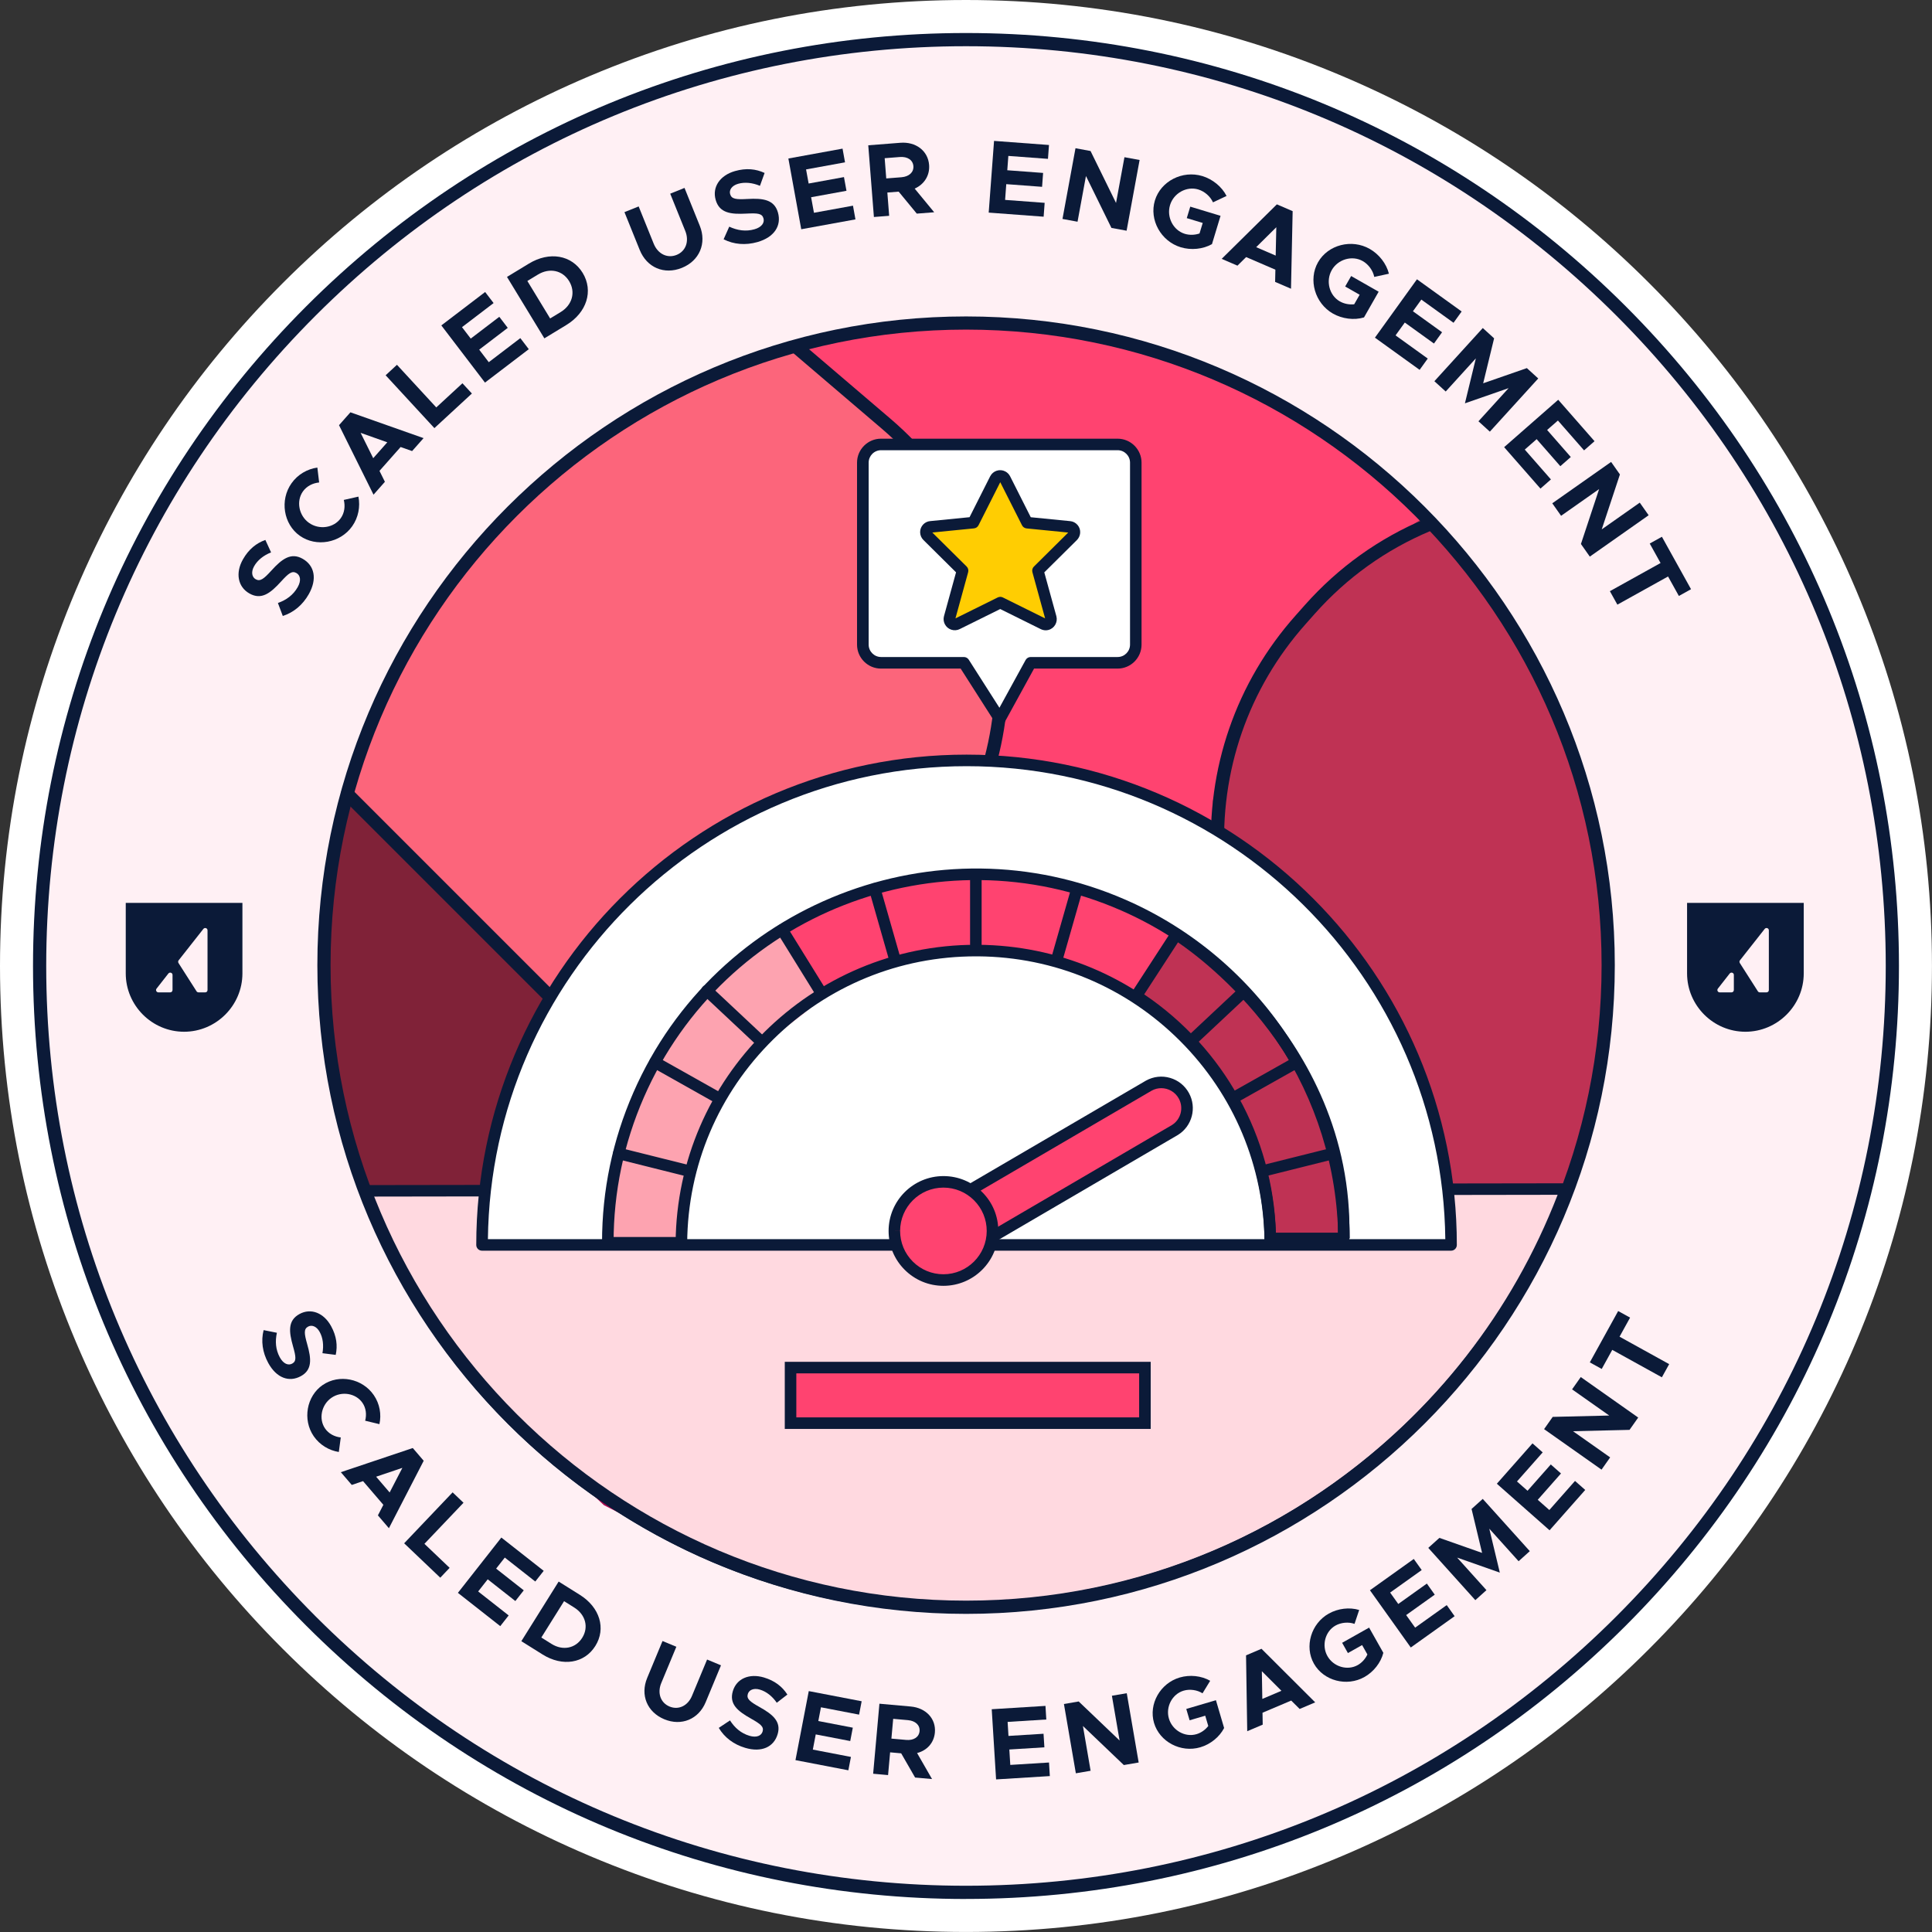
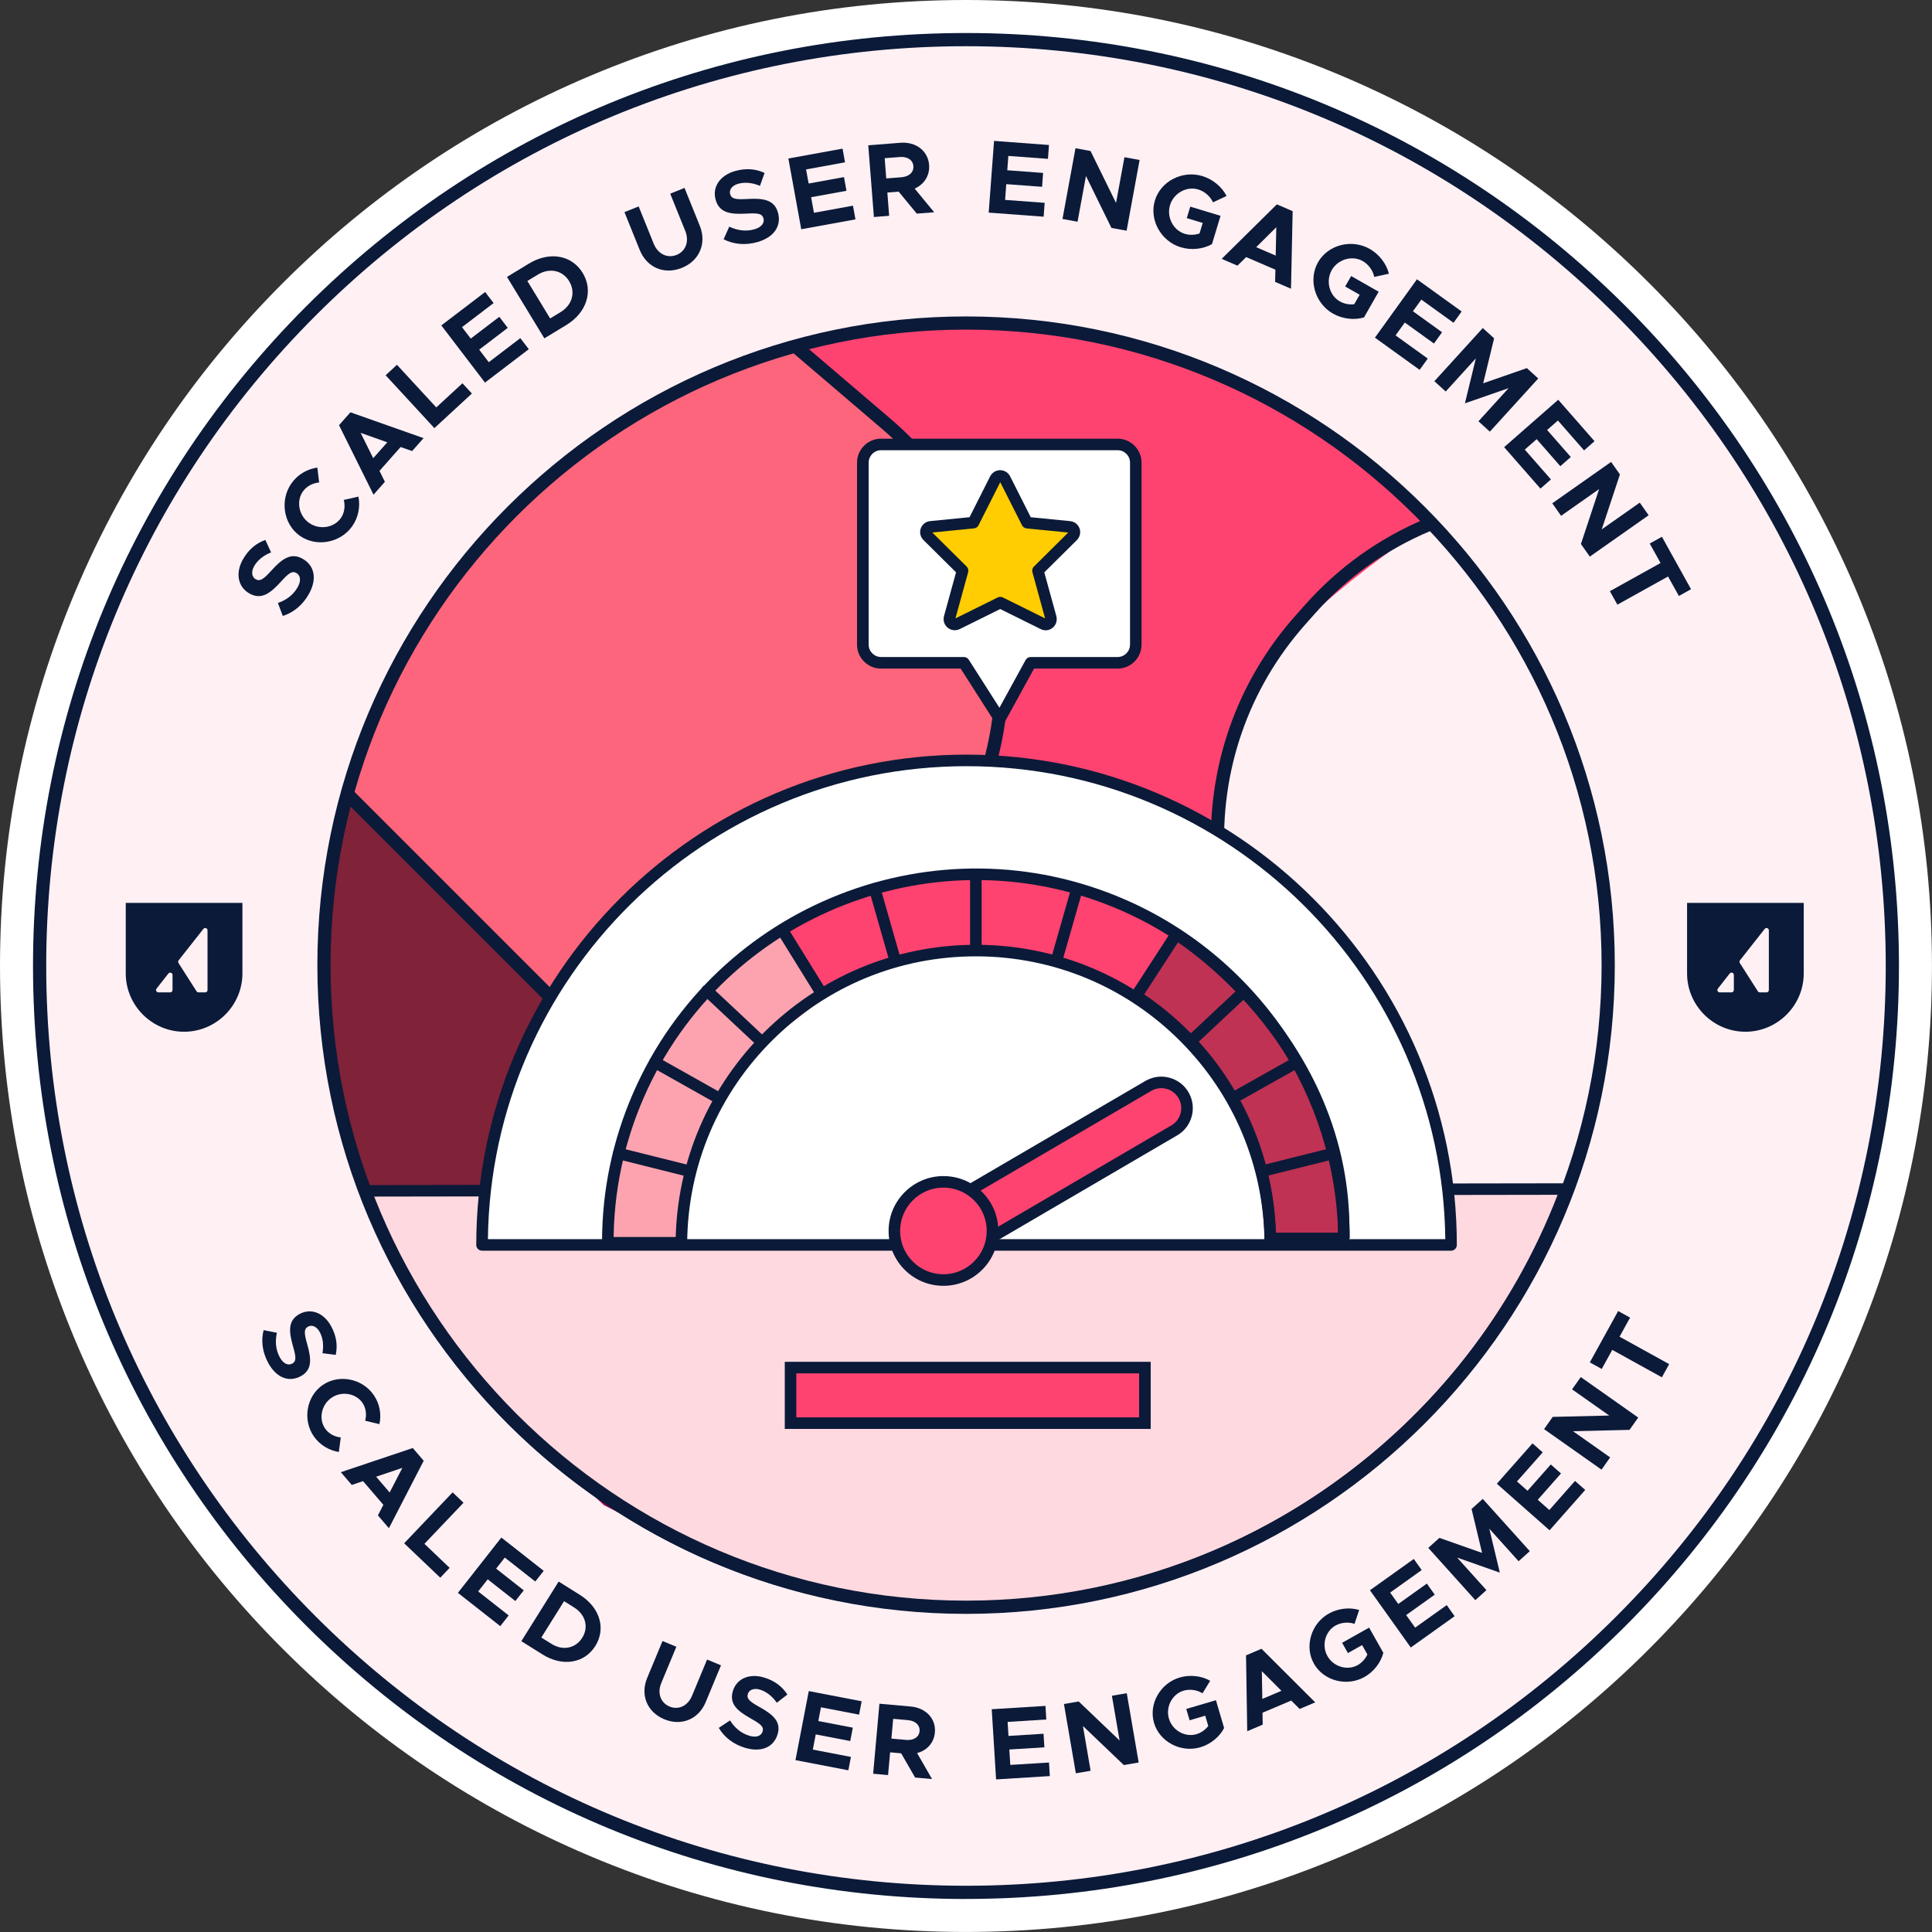
<svg xmlns="http://www.w3.org/2000/svg" id="Layer_2" viewBox="0 0 585.21 585.21">
  <rect x="0" y="0" width="585.21" height="585.21" fill="#333333" stroke="none" />
  <defs>
    <style>.cls-1{fill:#bf3254;}.cls-2{fill:#ffd9e0;}.cls-3{fill:#d6216b;}.cls-4{fill:#0b1a38;}.cls-5{fill:#fda3b0;}.cls-6{fill:#fff0f4;}.cls-7{fill:#ff4370;}.cls-8{fill:#aa0b53;}.cls-9{fill:#ffcd02;}.cls-10{fill:#fff;}.cls-11{fill:#802238;}.cls-12{fill:#fc657b;}</style>
  </defs>
  <g id="FILES">
    <path class="cls-10" d="M292.6,12c154.97,0,280.6,125.63,280.6,280.6s-125.63,280.6-280.6,280.6S12,447.58,12,292.6,137.63,12,292.6,12M292.6,0c-39.5,0-77.82,7.74-113.9,23-34.84,14.74-66.14,35.83-93,62.7-26.87,26.87-47.96,58.16-62.7,93C7.74,214.79,0,253.11,0,292.6s7.74,77.82,23,113.9c14.74,34.84,35.83,66.14,62.7,93,26.87,26.87,58.16,47.96,93,62.7,36.08,15.26,74.4,23,113.9,23s77.82-7.74,113.9-23c34.84-14.74,66.14-35.83,93-62.7,26.87-26.87,47.96-58.16,62.7-93,15.26-36.08,23-74.4,23-113.9s-7.74-77.82-23-113.9c-14.74-34.84-35.83-66.14-62.7-93-26.87-26.87-58.16-47.96-93-62.7C370.42,7.74,332.1,0,292.6,0h0Z" />
    <circle class="cls-6" cx="292.6" cy="292.6" r="280.6" />
    <path class="cls-4" d="M292.6,575.21c-75.49,0-146.45-29.4-199.83-82.77-53.38-53.38-82.77-124.34-82.77-199.83s29.4-146.45,82.77-199.83C146.15,39.4,217.12,10,292.6,10s146.45,29.4,199.83,82.77c53.38,53.38,82.77,124.34,82.77,199.83s-29.4,146.45-82.77,199.83c-53.38,53.38-124.34,82.77-199.83,82.77ZM292.6,14c-74.42,0-144.38,28.98-197,81.6S14,218.19,14,292.6s28.98,144.38,81.6,197,122.58,81.6,197,81.6,144.38-28.98,197-81.6,81.6-122.58,81.6-197-28.98-144.38-81.6-197S367.02,14,292.6,14Z" />
    <path class="cls-7" d="M369.16,259.22s-1.86-28.65,8.93-50.23c10.79-21.58,54.36-49.97,54.36-49.97l-22.88-21.39-33.37-21.58-26.26-8.43-24.31-5.8-33.7-4.06-29.93,2.57-20.87,4.69,29.06,28.05,22.7,28.28,9.67,41.67-6.7,37.58,32.37,40.93,37.95-21.58" />
    <path class="cls-3" d="M369.16,471.32s79.61-40.34,94.49-87.97l-78.86-71.29-11.91-33.86-60.65,24.56-23.81,56.93,80.74,111.63Z" />
    <path class="cls-12" d="M295.67,243.04s8.37-19.53,8.37-34.05-5.58-40.74-11.72-51.35c-6.14-10.6-15.42-20.66-23.9-29.3-8.47-8.65-27.3-23.31-27.3-23.31l-29.73,11.31-40.74,23.44-36.84,37.4-22.33,43.53-5.78,20.03,80.93,80.37,33.13-2.17,34.05,8.93,16.52,7.5,8.93-16.37" />
    <path class="cls-8" d="M389.96,460.49l-83.69-89.26s-38.33-42.79-46.14-44.28c-3.36-.64-13.64-4.33-24.29-6.11-14.14-2.36-28.92-2.82-28.92-2.82l-23.81,5.21-31.08,15.19-18.04,23.13-13.79,22.73,25.7,36.81,37,34.82,29.93,15.26,30.93,10.94,51.72,6.33,40.19-7.07,30.88-7.78,23.41-13.1Z" />
-     <polygon class="cls-1" points="430.96 156.79 415.3 168.06 403.76 175.5 387.74 194.51 374.37 216.06 367.3 242.85 369.53 274.48 383.3 307.6 411.95 335.5 445.44 366.76 463.65 383.54 482.07 337.77 486.72 286.61 481.03 242.94 460.66 193.27 430.96 156.79" />
    <polygon class="cls-11" points="186.64 321.11 105.71 240.74 97.89 275.91 101.59 334.85 115.75 373.58 120.5 382.51 130.44 366.23 167.08 361.27 176.29 341.73 166.82 330.32 186.64 321.11" />
    <path class="cls-4" d="M276.76,274.58c.56,0,1.13-.24,1.52-.7l2.78-3.25c36.52-42.77,31.43-107.28-11.34-143.8l-27.3-23.31c-.84-.72-2.1-.62-2.82.22-.72.84-.62,2.1.22,2.82l27.3,23.31c41.1,35.09,45.98,97.07,10.9,138.16l-2.78,3.25c-.72.84-.62,2.1.22,2.82.38.32.84.48,1.3.48Z" />
    <path class="cls-4" d="M186.54,323.85c.51,0,1.02-.2,1.41-.59.78-.78.78-2.05,0-2.83l-81.3-81.3c-.78-.78-2.05-.78-2.83,0-.78.78-.78,2.05,0,2.83l81.3,81.3c.39.39.9.59,1.41.59Z" />
    <path class="cls-4" d="M463.23,385.58c.55,0,1.1-.22,1.49-.67.74-.82.67-2.09-.16-2.82l-61.03-54.65c-19.48-17.33-31.05-41.3-32.58-67.51-1.53-26.21,7.17-51.37,24.49-70.85l2.84-3.2c9.73-10.94,21.48-19.35,34.94-25.02,1.02-.43,1.5-1.6,1.07-2.62-.43-1.02-1.6-1.5-2.62-1.07-14.01,5.9-26.25,14.66-36.38,26.05l-2.84,3.2c-18.04,20.27-27.09,46.46-25.5,73.74,1.59,27.28,13.64,52.23,33.91,70.27l61.03,54.64c.38.34.86.51,1.33.51Z" />
    <path class="cls-2" d="M474.36,360.16c-27.53,73.98-98.78,126.68-182.35,126.68s-153.74-52.41-181.4-126.13l363.75-.55Z" />
    <path class="cls-4" d="M292.01,488.59c-40.7,0-79.64-12.36-112.61-35.74-32.17-22.81-56.52-54.46-70.43-91.52l-.89-2.36,368.79-.55-.88,2.36c-13.82,37.14-38.3,68.92-70.79,91.9-33.22,23.5-72.37,35.92-113.2,35.92ZM113.15,362.45c13.8,35.39,37.36,65.61,68.27,87.54,32.38,22.96,70.62,35.1,110.58,35.1s78.55-12.2,111.18-35.28c31.22-22.08,54.91-52.44,68.63-87.9l-358.67.54Z" />
    <path class="cls-4" d="M292.63,488.85c-108.35,0-196.5-88.15-196.5-196.5s88.15-196.5,196.5-196.5,196.5,88.15,196.5,196.5-88.15,196.5-196.5,196.5ZM292.63,99.84c-106.15,0-192.5,86.36-192.5,192.5s86.36,192.5,192.5,192.5,192.5-86.36,192.5-192.5-86.36-192.5-192.5-192.5Z" />
    <path class="cls-4" d="M528.69,273.49h-17.67v21.36c0,4.86,1.99,9.27,5.19,12.48,3.2,3.2,7.62,5.19,12.48,5.19,9.71,0,17.67-7.95,17.67-17.67v-21.36h-17.67ZM525.18,299.9c0,.39-.3.69-.69.69h-3.6c-.55,0-.9-.65-.55-1.12l3.6-4.6c.43-.51,1.25-.22,1.25.43v4.6ZM535.79,299.9c0,.39-.3.69-.69.69h-2.02c-.25,0-.46-.1-.6-.3l-5.46-8.55c-.17-.26-.17-.61,0-.83l7.52-9.55c.43-.51,1.25-.22,1.25.43v18.11Z" />
    <path class="cls-4" d="M55.76,273.49h-17.67v21.36c0,4.86,1.99,9.27,5.19,12.48,3.2,3.2,7.62,5.19,12.48,5.19,9.71,0,17.67-7.95,17.67-17.67v-21.36h-17.67ZM52.25,299.9c0,.39-.3.69-.69.69h-3.6c-.55,0-.9-.65-.55-1.12l3.6-4.6c.43-.51,1.25-.22,1.25.43v4.6ZM62.86,299.9c0,.39-.3.69-.69.69h-2.02c-.25,0-.46-.1-.6-.3l-5.46-8.55c-.17-.26-.17-.61,0-.83l7.52-9.55c.43-.51,1.25-.22,1.25.43v18.11Z" />
    <path class="cls-10" d="M146.01,377.09c0-81.06,65.71-146.76,146.76-146.76s146.76,65.71,146.76,146.76H146.01Z" />
    <path class="cls-4" d="M439.54,378.84H146.01c-.97,0-1.75-.78-1.75-1.75,0-81.89,66.62-148.51,148.51-148.51s148.51,66.62,148.51,148.51c0,.97-.78,1.75-1.75,1.75ZM147.78,375.34h290.01c-.94-79.16-65.63-143.26-145-143.26s-144.06,64.11-145,143.26Z" />
    <path class="cls-7" d="M247.73,300.52l-12.65-19.35s33.86-18.98,60.84-16.74c26.98,2.23,49.86,9.67,59.72,18.23l-13.02,18.79s-23.26-12.28-32.74-12.65-16.56-2.42-29.02-.74c-12.47,1.67-33.12,12.47-33.12,12.47Z" />
    <path class="cls-5" d="M206.61,377.73s3.72-46.51,25.86-62.51c22.14-16,16.37-14.14,16.37-14.14l-12.65-19.35s-32.56,17.12-46.51,60.28c-13.95,43.16.84,34.6.84,34.6l16.09,1.12Z" />
    <path class="cls-1" d="M406.98,375.13h-21.62,21.62c1.64-60.28-50.66-92.12-50.66-92.12l-12.12,18.66v.04c25.31,16.42,40.59,44.54,40.59,74.71" />
    <path class="cls-4" d="M384.78,378.17c-.97,0-1.75-.78-1.75-1.75,0-29.7-14.88-57.08-39.79-73.24-.5-.32-.8-.88-.8-1.47,0-.34.1-.71.28-1l12.12-18.66c.51-.79,1.57-1.04,2.38-.54.54.33,13.47,8.29,26.38,23.83,11.93,14.37,25.98,38.14,25.12,69.82,0,.3-.09.57-.22.82h0s0,0,0,0c-.09.16-.2.3-.33.42h0s0,0,0,0c-.31.29-.71.46-1.17.47h-20.54c-.2.74-.88,1.29-1.69,1.29ZM386.48,373.38h18.78c.52-51.93-40.24-82.35-48.44-87.94l-10.24,15.76c24.2,16.35,38.93,43.05,39.9,72.18Z" />
    <path class="cls-7" d="M286.43,380.23c-4.17-1.1-6.66-5.36-5.56-9.53.53-2,1.82-3.71,3.61-4.75l63.53-37.13c3.78-2.07,8.52-.69,10.59,3.08,2,3.64.8,8.2-2.73,10.38l-63.53,37.15c-1.79,1.04-3.91,1.32-5.91.79Z" />
    <path class="cls-4" d="M288.41,382.24c-.82,0-1.64-.1-2.44-.32-2.46-.65-4.53-2.22-5.81-4.42-1.29-2.2-1.64-4.77-.99-7.24.65-2.46,2.22-4.53,4.42-5.82l63.53-37.12c2.28-1.25,4.85-1.54,7.31-.82,2.45.71,4.47,2.34,5.7,4.57,2.44,4.46.98,10.04-3.34,12.71l-63.57,37.17c-1.46.85-3.13,1.29-4.81,1.29ZM351.75,329.61c-.98,0-1.98.24-2.9.75l-63.49,37.1c-1.4.82-2.39,2.12-2.8,3.69-.41,1.56-.19,3.19.63,4.59.81,1.4,2.12,2.39,3.69,2.8h0c1.54.41,3.2.19,4.58-.61l63.52-37.15c2.7-1.67,3.63-5.21,2.08-8.03-1.1-2-3.17-3.14-5.31-3.14Z" />
    <path class="cls-7" d="M270.9,372.85c0,8.21,6.65,14.87,14.86,14.87,8.21,0,14.87-6.65,14.87-14.86h0c0-8.22-6.65-14.88-14.86-14.88-8.21,0-14.87,6.65-14.87,14.86h0Z" />
    <path class="cls-4" d="M285.77,389.48h0c-4.44,0-8.61-1.73-11.75-4.87s-4.86-7.31-4.86-11.75h0c0-9.17,7.46-16.62,16.62-16.62h0c4.44,0,8.61,1.73,11.75,4.87,3.14,3.14,4.87,7.31,4.86,11.75,0,9.17-7.46,16.62-16.62,16.62ZM285.77,359.73c-7.23,0-13.11,5.88-13.12,13.11h-1.75s1.75.01,1.75.01c0,3.5,1.36,6.8,3.84,9.28s5.77,3.84,9.27,3.85h0c7.23,0,13.11-5.88,13.12-13.11,0-3.51-1.36-6.81-3.84-9.29s-5.77-3.84-9.27-3.85h0Z" />
    <path class="cls-4" d="M185.86,376.31h-3.5c0-15.71,3.19-30.98,9.49-45.38,25.02-57.21,91.92-83.39,149.13-58.37,40.74,17.82,67.38,58.07,67.88,102.55l-3.5.04c-.48-43.1-26.3-82.11-65.78-99.38-55.44-24.25-120.27,1.13-144.52,56.56-6.1,13.95-9.2,28.75-9.2,43.98Z" />
    <path class="cls-4" d="M383.04,376.45c-.18-23.1-9.27-44.82-25.61-61.16-16.34-16.34-38.06-25.43-61.16-25.61-.23,0-.46,0-.69,0-23.1,0-44.86,8.91-61.34,25.14-16.64,16.39-25.91,38.28-26.09,61.63l-3.5-.03c.38-49.91,41.11-90.24,90.93-90.24.24,0,.47,0,.71,0,24.03.18,46.62,9.64,63.61,26.63,16.99,16.99,26.45,39.58,26.63,63.61l-3.5.03Z" />
    <path class="cls-4" d="M206.41,378.19h-22.3c-.97,0-1.75-.78-1.75-1.75s.78-1.75,1.75-1.75h22.3c.97,0,1.75.78,1.75,1.75s-.78,1.75-1.75,1.75Z" />
    <path class="cls-4" d="M209.06,356.55c-.14,0-.28-.02-.42-.05l-21.64-5.41c-.94-.23-1.51-1.18-1.27-2.12.23-.94,1.19-1.5,2.12-1.27l21.64,5.41c.94.23,1.51,1.18,1.27,2.12-.2.8-.91,1.33-1.7,1.33Z" />
    <path class="cls-4" d="M217.87,334.47c-.29,0-.58-.07-.86-.22l-19.45-10.94c-.84-.47-1.14-1.54-.67-2.38.47-.84,1.54-1.14,2.38-.67l19.45,10.94c.84.47,1.14,1.54.67,2.38-.32.57-.92.89-1.53.89Z" />
    <path class="cls-4" d="M230.55,317.2c-.43,0-.86-.16-1.2-.47l-16.41-15.38c-.71-.66-.74-1.77-.08-2.47.66-.71,1.77-.74,2.47-.08l16.41,15.38c.71.66.74,1.77.08,2.47-.34.37-.81.55-1.28.55Z" />
    <path class="cls-4" d="M248.66,302.36c-.59,0-1.16-.29-1.49-.83l-11.74-18.96c-.51-.82-.26-1.9.57-2.41.82-.51,1.9-.25,2.41.57l11.74,18.96c.51.82.26,1.9-.57,2.41-.29.18-.61.26-.92.26Z" />
    <path class="cls-4" d="M271.09,292.43c-.76,0-1.46-.5-1.68-1.27l-6.13-21.45c-.27-.93.27-1.9,1.2-2.16.93-.27,1.9.27,2.16,1.2l6.13,21.45c.27.93-.27,1.9-1.2,2.16-.16.05-.32.07-.48.07Z" />
    <path class="cls-4" d="M320.1,292.42c-.16,0-.32-.02-.48-.07-.93-.27-1.47-1.23-1.2-2.16l6.13-21.44c.27-.93,1.23-1.47,2.16-1.2.93.27,1.47,1.23,1.2,2.16l-6.13,21.44c-.22.77-.92,1.27-1.68,1.27Z" />
    <path class="cls-4" d="M295.59,289c-.97,0-1.75-.78-1.75-1.75v-22.3c0-.97.78-1.75,1.75-1.75s1.75.78,1.75,1.75v22.3c0,.97-.78,1.75-1.75,1.75Z" />
    <path class="cls-4" d="M382.13,356.55c-.78,0-1.5-.53-1.7-1.33-.23-.94.34-1.89,1.27-2.12l21.64-5.41c.94-.23,1.89.34,2.12,1.27.23.94-.34,1.89-1.27,2.12l-21.64,5.41c-.14.04-.29.05-.43.05Z" />
    <path class="cls-4" d="M373.33,334.46c-.61,0-1.21-.32-1.53-.89-.47-.84-.17-1.91.67-2.38l19.44-10.94c.85-.47,1.91-.17,2.38.67.47.84.17,1.91-.67,2.38l-19.44,10.94c-.27.15-.57.22-.86.22Z" />
    <path class="cls-4" d="M360.64,317.2c-.47,0-.93-.19-1.28-.55-.66-.71-.63-1.81.08-2.47l16.28-15.26c.7-.66,1.81-.63,2.47.08.66.71.63,1.81-.08,2.47l-16.28,15.26c-.34.32-.77.47-1.2.47Z" />
    <path class="cls-7" d="M239.46,414.25h107.34v16.83h-107.34v-16.83Z" />
    <path class="cls-4" d="M348.55,432.83h-110.84v-20.33h110.84v20.33ZM241.21,429.33h103.84v-13.33h-103.84v13.33Z" />
    <path class="cls-10" d="M302.84,217.82l-10.88-17.05h-25.09c-3.04,0-5.51-2.47-5.51-5.51v-55.12c0-3.04,2.47-5.51,5.51-5.51h71.66c3.04,0,5.51,2.47,5.51,5.51v55.12c0,3.04-2.47,5.51-5.51,5.51h-26.34l-9.35,17.05Z" />
    <path class="cls-4" d="M302.84,219.57c-.6,0-1.15-.3-1.48-.81l-10.37-16.24h-24.13c-4,0-7.26-3.26-7.26-7.26v-55.12c0-4,3.26-7.26,7.26-7.26h71.66c4,0,7.26,3.26,7.26,7.26v55.12c0,4-3.26,7.26-7.26,7.26h-25.3l-8.85,16.14c-.3.54-.86.89-1.48.91-.02,0-.04,0-.06,0ZM266.88,136.37c-2.08,0-3.76,1.69-3.76,3.76v55.12c0,2.07,1.69,3.76,3.76,3.76h25.08c.6,0,1.15.3,1.48.81l9.29,14.56,7.93-14.46c.31-.56.9-.91,1.53-.91h26.34c2.08,0,3.76-1.69,3.76-3.76v-55.12c0-2.07-1.69-3.76-3.76-3.76h-71.66Z" />
    <path class="cls-9" d="M304.43,145.06l6.69,13.26,12.88,1.28c.89.07,1.54.85,1.47,1.74-.03.38-.2.74-.47,1.01l-10.6,10.51,3.93,14.28c.23.87-.29,1.76-1.15,1.99-.38.1-.79.06-1.15-.12l-13.06-6.47-13.04,6.46c-.8.4-1.78.08-2.18-.72-.18-.36-.22-.76-.12-1.15l3.93-14.28-10.61-10.51c-.63-.63-.64-1.65-.01-2.28.27-.27.63-.44,1.01-.47l12.88-1.28,6.68-13.25c.41-.81,1.4-1.12,2.2-.71.31.16.55.41.71.71Z" />
    <path class="cls-4" d="M316.76,190.92c-.52,0-1.04-.12-1.52-.36l-12.27-6.08-12.26,6.07c-.79.4-1.71.47-2.57.18-.86-.28-1.55-.88-1.96-1.69-.37-.74-.46-1.58-.25-2.38l3.66-13.3-9.88-9.79c-.64-.63-.99-1.47-1-2.37s.34-1.74.97-2.38c.56-.57,1.31-.92,2.1-.98l11.9-1.18,6.25-12.39c.42-.81,1.12-1.41,1.98-1.69s1.78-.2,2.58.21c.63.32,1.14.83,1.47,1.47h0s6.26,12.41,6.26,12.41l11.92,1.18c.87.07,1.68.49,2.26,1.17.58.68.86,1.55.78,2.45-.07.8-.42,1.54-.98,2.11l-9.88,9.79,3.66,13.29c.48,1.81-.59,3.67-2.39,4.15-.29.08-.58.11-.87.11ZM289.15,187.43s0,0,0,0h0ZM302.97,180.78c.27,0,.53.06.78.18l12.82,6.35-3.85-13.99c-.17-.61,0-1.26.46-1.71l10.39-10.3-12.61-1.25c-.6-.06-1.12-.42-1.39-.95l-6.59-13.05-6.58,13.04c-.27.54-.79.89-1.39.95l-12.61,1.25,10.4,10.3c.45.44.62,1.1.46,1.71l-3.85,14,12.8-6.34c.24-.12.51-.18.78-.18ZM323.86,161.34h0,0Z" />
    <path class="cls-4" d="M85.65,186.56l-1.47-3.91c2.56-.91,4.64-2.41,5.99-4.8,1.15-2.03.8-3.61-.39-4.28-1.35-.76-2.39.1-4.68,2.61-3.16,3.47-5.89,5.66-9.56,3.58-3.5-1.98-4.29-6.2-1.96-10.31,1.74-3.08,4.06-4.92,6.8-5.9l1.73,3.77c-2.3.91-4.12,2.38-5.14,4.2-.98,1.73-.66,3.29.47,3.93,1.38.78,2.46-.1,4.77-2.63,3.21-3.55,5.94-5.55,9.45-3.57,3.62,2.04,4.48,6.12,1.87,10.73-1.85,3.27-4.6,5.55-7.88,6.6Z" />
    <path class="cls-4" d="M90.83,162.3c-4.99-3.53-6.12-10.83-2.54-15.9,1.89-2.68,4.78-4.34,7.84-4.77l.54,4.51c-1.92.19-3.76,1.09-4.91,2.71-2.1,2.96-1.24,7.35,1.84,9.53,3.1,2.2,7.53,1.54,9.62-1.42,1.15-1.62,1.38-3.66.92-5.53l4.43-1c.59,3.01,0,6.3-1.89,8.98-3.59,5.07-10.87,6.41-15.86,2.88Z" />
    <path class="cls-4" d="M121.35,135.4l-6.4,7.23,1.64,3.31-3.45,3.9-10.45-21.05,3.45-3.9,22.16,7.82-3.47,3.92-3.48-1.23ZM117.32,133.98l-8.09-2.87,3.82,7.68,4.27-4.82Z" />
    <path class="cls-4" d="M140.08,116.1l2.86,3.1-11.36,10.48-14.77-16.01,3.43-3.17,11.91,12.91,7.93-7.32Z" />
    <path class="cls-4" d="M139.95,99.11l2.64,3.45,8.65-6.6,2.56,3.35-8.65,6.6,2.9,3.8,9.56-7.29,2.56,3.35-13.27,10.12-13.22-17.32,13.27-10.12,2.56,3.35-9.56,7.29Z" />
-     <path class="cls-4" d="M153.57,83.88l6.63-4.03c6.23-3.79,12.98-2.62,16.3,2.82,3.31,5.45,1.25,12.01-4.98,15.79l-6.63,4.03-11.32-18.61ZM169.82,94.53c3.53-2.15,4.6-6.03,2.58-9.36-2.01-3.31-5.95-4.14-9.48-1.99l-3.18,1.93,6.9,11.35,3.18-1.93Z" />
+     <path class="cls-4" d="M153.57,83.88l6.63-4.03c6.23-3.79,12.98-2.62,16.3,2.82,3.31,5.45,1.25,12.01-4.98,15.79l-6.63,4.03-11.32-18.61ZM169.82,94.53c3.53-2.15,4.6-6.03,2.58-9.36-2.01-3.31-5.95-4.14-9.48-1.99l-3.18,1.93,6.9,11.35,3.18-1.93" />
    <path class="cls-4" d="M193.78,75.73l-4.63-11.47,4.3-1.73,4.56,11.29c1.26,3.12,4.14,4.52,6.94,3.39,2.78-1.12,3.88-4.13,2.62-7.25l-4.56-11.29,4.33-1.75,4.63,11.47c2.15,5.32-.11,10.61-5.43,12.75-5.35,2.16-10.62-.1-12.76-5.42Z" />
    <path class="cls-4" d="M219.19,72.47l1.7-3.81c2.46,1.14,5,1.54,7.64.79,2.24-.64,3.1-2.01,2.73-3.32-.43-1.49-1.77-1.6-5.16-1.43-4.68.25-8.17-.11-9.32-4.16-1.11-3.87,1.29-7.42,5.84-8.72,3.4-.97,6.34-.66,8.98.57l-1.41,3.9c-2.28-.96-4.6-1.19-6.61-.62-1.91.55-2.78,1.88-2.42,3.13.43,1.52,1.82,1.66,5.24,1.47,4.78-.28,8.13.22,9.24,4.09,1.14,3.99-1.1,7.5-6.2,8.96-3.61,1.03-7.17.73-10.24-.83Z" />
    <path class="cls-4" d="M244.16,51.32l.78,4.27,10.7-1.95.76,4.15-10.71,1.95.86,4.71,11.82-2.15.75,4.15-16.42,2.99-3.9-21.43,16.41-2.99.75,4.15-11.82,2.15Z" />
    <path class="cls-4" d="M277.7,64.71l-5.49-6.66-3.43.27.55,7.05-4.62.36-1.71-21.72,9.71-.76c4.68-.37,8.38,2.4,8.72,6.7.25,3.22-1.5,5.91-4.37,7.18l5.91,7.17-5.28.41ZM268.45,54.05l4.59-.36c2.3-.18,3.77-1.5,3.63-3.37-.15-1.87-1.81-2.94-4.11-2.76l-4.59.36.48,6.13Z" />
    <path class="cls-4" d="M305.43,47.24l-.32,4.33,10.85.81-.31,4.21-10.85-.81-.35,4.77,11.98.89-.31,4.2-16.64-1.24,1.62-21.72,16.64,1.24-.31,4.2-11.99-.89Z" />
    <path class="cls-4" d="M325.77,44.9l4.56.84,7.72,15.73,2.55-13.85,4.59.84-3.94,21.42-4.59-.84-7.72-15.73-2.55,13.85-4.56-.84,3.94-21.42Z" />
    <path class="cls-4" d="M360.53,62.59l9.18,2.78-2.6,8.58c-2.75,1.55-6.34,1.89-9.45.95-6.01-1.82-9.61-8.31-7.84-14.17,1.77-5.86,8.36-9.22,14.37-7.4,3.11.94,5.92,3.22,7.34,6.03l-4.11,1.93c-.8-1.8-2.55-3.32-4.46-3.9-3.53-1.07-7.46,1.12-8.55,4.73-1.1,3.64.95,7.64,4.48,8.71,1.42.43,3.02.38,4.45-.11l.97-3.19-4.83-1.46,1.06-3.49Z" />
    <path class="cls-4" d="M386.32,81.69l-8.86-3.82-2.63,2.6-4.78-2.06,16.72-16.51,4.78,2.06-.5,23.5-4.81-2.07.08-3.69ZM386.41,77.41l.19-8.58-6.1,6.04,5.91,2.55Z" />
    <path class="cls-4" d="M409.27,83.61l8.33,4.75-4.44,7.79c-3.02.91-6.6.43-9.42-1.17-5.45-3.11-7.53-10.24-4.5-15.55,3.03-5.32,10.21-7.14,15.66-4.03,2.82,1.61,5.05,4.45,5.81,7.51l-4.44.97c-.39-1.93-1.75-3.81-3.48-4.79-3.21-1.83-7.52-.56-9.39,2.71-1.88,3.3-.77,7.66,2.43,9.49,1.29.73,2.85,1.04,4.36.88l1.65-2.89-4.38-2.5,1.81-3.17Z" />
    <path class="cls-4" d="M430.52,90.76l-2.54,3.52,8.83,6.36-2.46,3.42-8.83-6.36-2.8,3.89,9.75,7.02-2.46,3.42-13.54-9.75,12.73-17.68,13.54,9.75-2.46,3.42-9.75-7.02Z" />
    <path class="cls-4" d="M449.14,99.36l3.43,3.12-3.31,13.62,13.23-4.6,3.45,3.14-14.66,16.11-3.45-3.14,9.13-10.04-13.23,4.6,3.31-13.62-9.13,10.04-3.43-3.12,14.66-16.11Z" />
    <path class="cls-4" d="M471.9,127.38l-3.27,2.86,7.17,8.19-3.17,2.78-7.17-8.19-3.6,3.16,7.92,9.04-3.17,2.78-11-12.55,16.38-14.36,11,12.55-3.17,2.78-7.92-9.04Z" />
    <path class="cls-4" d="M488.01,139.92l2.67,3.79-5.51,16.64,11.52-8.1,2.69,3.82-17.82,12.53-2.69-3.82,5.51-16.64-11.52,8.1-2.67-3.79,17.82-12.53Z" />
    <path class="cls-4" d="M502.99,170.54l-3.28-5.9,3.69-2.05,8.82,15.88-3.68,2.05-3.28-5.9-15.35,8.53-2.27-4.08,15.35-8.53Z" />
    <path class="cls-4" d="M79.86,402.9l4.01.8c-.56,2.59-.39,5.1.89,7.45,1.1,2,2.58,2.53,3.75,1.89,1.33-.73,1.15-2.04.25-5.23-1.25-4.41-1.65-7.81,1.96-9.79,3.46-1.89,7.36-.37,9.58,3.69,1.66,3.03,1.99,5.91,1.39,8.69l-4.02-.51c.43-2.38.15-4.65-.83-6.43-.93-1.71-2.39-2.24-3.51-1.63-1.36.74-1.19,2.09-.28,5.32,1.29,4.49,1.54,7.8-1.91,9.69-3.56,1.95-7.4.56-9.88-3.98-1.76-3.22-2.24-6.68-1.41-9.95Z" />
    <path class="cls-4" d="M97.76,419.52c4.94-3.39,12.01-1.96,15.45,3.05,1.82,2.64,2.37,5.86,1.72,8.81l-4.32-1.04c.48-1.83.28-3.82-.82-5.42-2.01-2.92-6.32-3.63-9.37-1.54-3.07,2.1-3.96,6.39-1.96,9.31,1.1,1.6,2.89,2.51,4.76,2.72l-.59,4.4c-2.96-.47-5.78-2.13-7.6-4.77-3.44-5.01-2.2-12.14,2.73-15.53Z" />
    <path class="cls-4" d="M116.11,455.8l-6.14-7.16-3.42,1.15-3.31-3.86,21.79-7.32,3.31,3.86-10.54,20.43-3.33-3.89,1.66-3.21ZM118.02,452.08l3.86-7.46-7.95,2.68,4.1,4.78Z" />
    <path class="cls-4" d="M136.2,474.9l-2.84,2.99-10.94-10.42,14.68-15.43,3.3,3.15-11.84,12.44,7.64,7.28Z" />
    <path class="cls-4" d="M152.9,471.8l-2.62,3.34,8.37,6.58-2.55,3.24-8.37-6.58-2.89,3.68,9.24,7.26-2.55,3.24-12.83-10.08,13.16-16.75,12.83,10.08-2.55,3.24-9.24-7.26Z" />
    <path class="cls-4" d="M169.22,479.06l6.43,4.03c6.04,3.78,7.99,10.2,4.68,15.48-3.3,5.28-9.94,6.36-15.98,2.58l-6.43-4.03,11.3-18.06ZM167.05,497.94c3.42,2.14,7.29,1.38,9.31-1.85,2.01-3.21,1.01-7.01-2.42-9.16l-3.08-1.93-6.89,11.01,3.08,1.93Z" />
    <path class="cls-4" d="M196.04,508.24l4.64-11.17,4.19,1.74-4.57,10.99c-1.26,3.04-.21,5.99,2.52,7.12,2.71,1.12,5.54-.22,6.79-3.25l4.57-10.99,4.21,1.75-4.64,11.17c-2.15,5.18-7.35,7.32-12.53,5.17-5.21-2.17-7.34-7.34-5.18-12.53Z" />
    <path class="cls-4" d="M217.72,523.38l3.4-2.26c1.43,2.23,3.32,3.89,5.89,4.66,2.19.65,3.61-.03,3.99-1.31.43-1.46-.62-2.25-3.51-3.89-4-2.25-6.68-4.37-5.51-8.33,1.12-3.78,4.96-5.45,9.4-4.14,3.31.98,5.58,2.78,7.12,5.18l-3.21,2.48c-1.37-1.99-3.17-3.4-5.13-3.98-1.86-.55-3.28.1-3.64,1.32-.44,1.49.63,2.32,3.55,3.96,4.09,2.28,6.6,4.44,5.48,8.22-1.15,3.89-4.85,5.62-9.82,4.14-3.52-1.04-6.3-3.16-8.02-6.06Z" />
    <path class="cls-4" d="M248.67,517.14l-.8,4.17,10.45,2.01-.78,4.05-10.45-2.01-.88,4.6,11.54,2.22-.78,4.05-16.02-3.08,4.03-20.91,16.02,3.08-.78,4.05-11.54-2.22Z" />
    <path class="cls-4" d="M277.18,538.41l-4.21-7.32-3.35-.3-.62,6.89-4.52-.41,1.9-21.21,9.49.85c4.58.41,7.69,3.68,7.31,7.88-.28,3.15-2.41,5.45-5.39,6.21l4.53,7.88-5.16-.46ZM270,526.63l4.49.4c2.24.2,3.88-.83,4.05-2.66.16-1.82-1.27-3.13-3.51-3.33l-4.48-.4-.54,5.99Z" />
    <path class="cls-4" d="M305.21,521.58l.26,4.24,10.62-.66.26,4.11-10.62.66.29,4.67,11.73-.73.25,4.11-16.28,1.01-1.32-21.26,16.28-1.01.25,4.12-11.72.73Z" />
    <path class="cls-4" d="M322.27,516.15l4.47-.77,12.39,11.83-2.33-13.56,4.5-.77,3.61,20.99-4.5.77-12.39-11.83,2.33,13.56-4.47.77-3.61-20.99Z" />
    <path class="cls-4" d="M359.32,517.65l8.99-2.65,2.48,8.42c-1.41,2.74-4.17,4.95-7.22,5.84-5.89,1.73-12.31-1.64-14.01-7.38-1.69-5.74,1.89-12.03,7.78-13.76,3.05-.9,6.56-.54,9.23,1l-2.32,3.79c-1.62-1.04-3.87-1.35-5.73-.8-3.46,1.02-5.5,4.92-4.45,8.46,1.05,3.57,4.87,5.74,8.34,4.72,1.39-.41,2.67-1.3,3.58-2.48l-.92-3.12-4.73,1.39-1.01-3.42Z" />
    <path class="cls-4" d="M391.11,515.11l-8.69,3.68.06,3.61-4.69,1.99-.36-22.98,4.68-1.99,16.27,16.23-4.71,2-2.56-2.55ZM388.15,512.15l-5.93-5.93.14,8.39,5.79-2.46Z" />
    <path class="cls-4" d="M406.54,497.61l8.17-4.6,4.31,7.64c-.76,2.99-2.95,5.76-5.72,7.32-5.35,3.01-12.37,1.17-15.31-4.04s-.86-12.15,4.49-15.16c2.77-1.56,6.27-2,9.22-1.1l-1.41,4.21c-1.82-.65-4.07-.44-5.77.51-3.14,1.77-4.25,6.03-2.44,9.24,1.83,3.24,6.04,4.5,9.18,2.73,1.26-.71,2.31-1.87,2.93-3.22l-1.6-2.84-4.3,2.42-1.75-3.11Z" />
    <path class="cls-4" d="M421.07,482.39l2.47,3.46,8.66-6.18,2.39,3.36-8.66,6.18,2.72,3.81,9.57-6.83,2.39,3.36-13.28,9.48-12.37-17.34,13.28-9.48,2.4,3.36-9.57,6.83Z" />
    <path class="cls-4" d="M432.63,468.86l3.37-3.03,12.93,4.55-3.19-13.31,3.39-3.05,14.25,15.83-3.39,3.05-8.88-9.86,3.19,13.31-12.93-4.55,8.88,9.86-3.37,3.03-14.25-15.83Z" />
    <path class="cls-4" d="M459.51,448.75l3.19,2.81,7.04-7.97,3.09,2.73-7.04,7.97,3.51,3.1,7.78-8.81,3.09,2.73-10.8,12.22-15.97-14.1,10.8-12.23,3.09,2.73-7.78,8.8Z" />
    <path class="cls-4" d="M467.71,432.89l2.61-3.71,17.12-.41-11.25-7.93,2.63-3.73,17.4,12.27-2.63,3.73-17.12.41,11.25,7.93-2.61,3.71-17.4-12.27Z" />
    <path class="cls-4" d="M488.36,408.88l-3.19,5.78-3.61-1.99,8.59-15.55,3.61,1.99-3.19,5.78,15.03,8.31-2.21,3.99-15.03-8.31Z" />
  </g>
</svg>